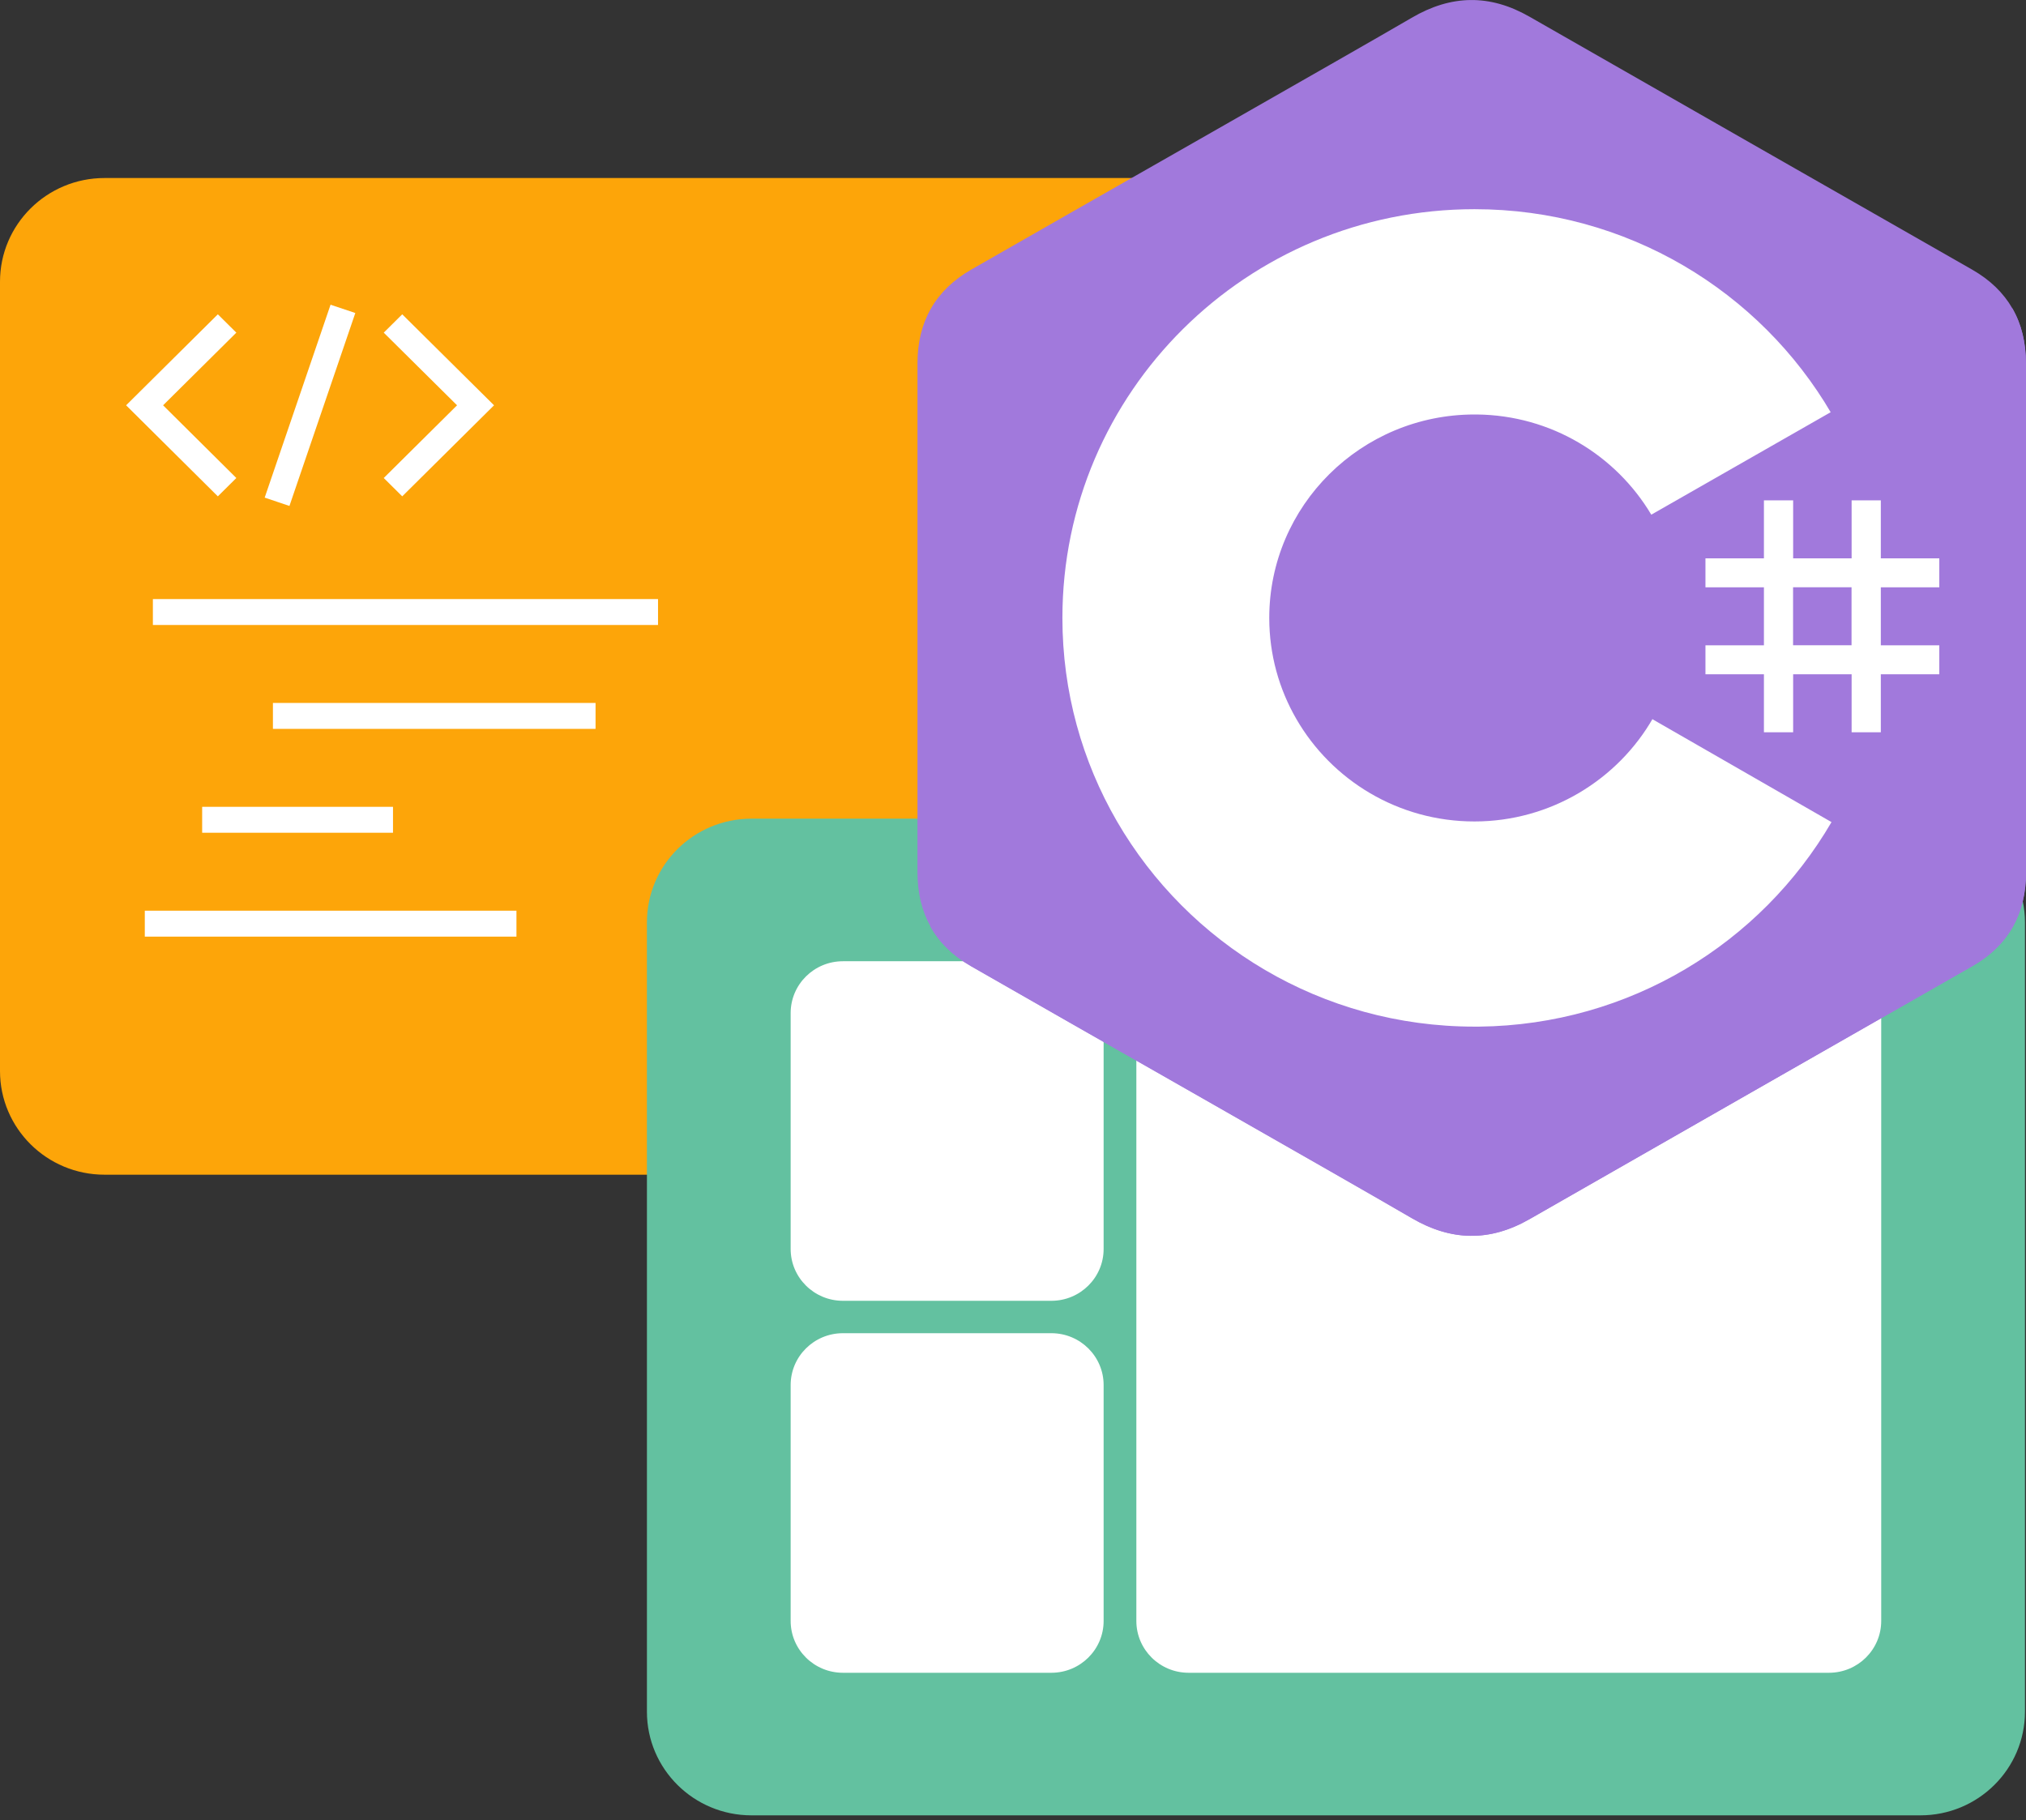
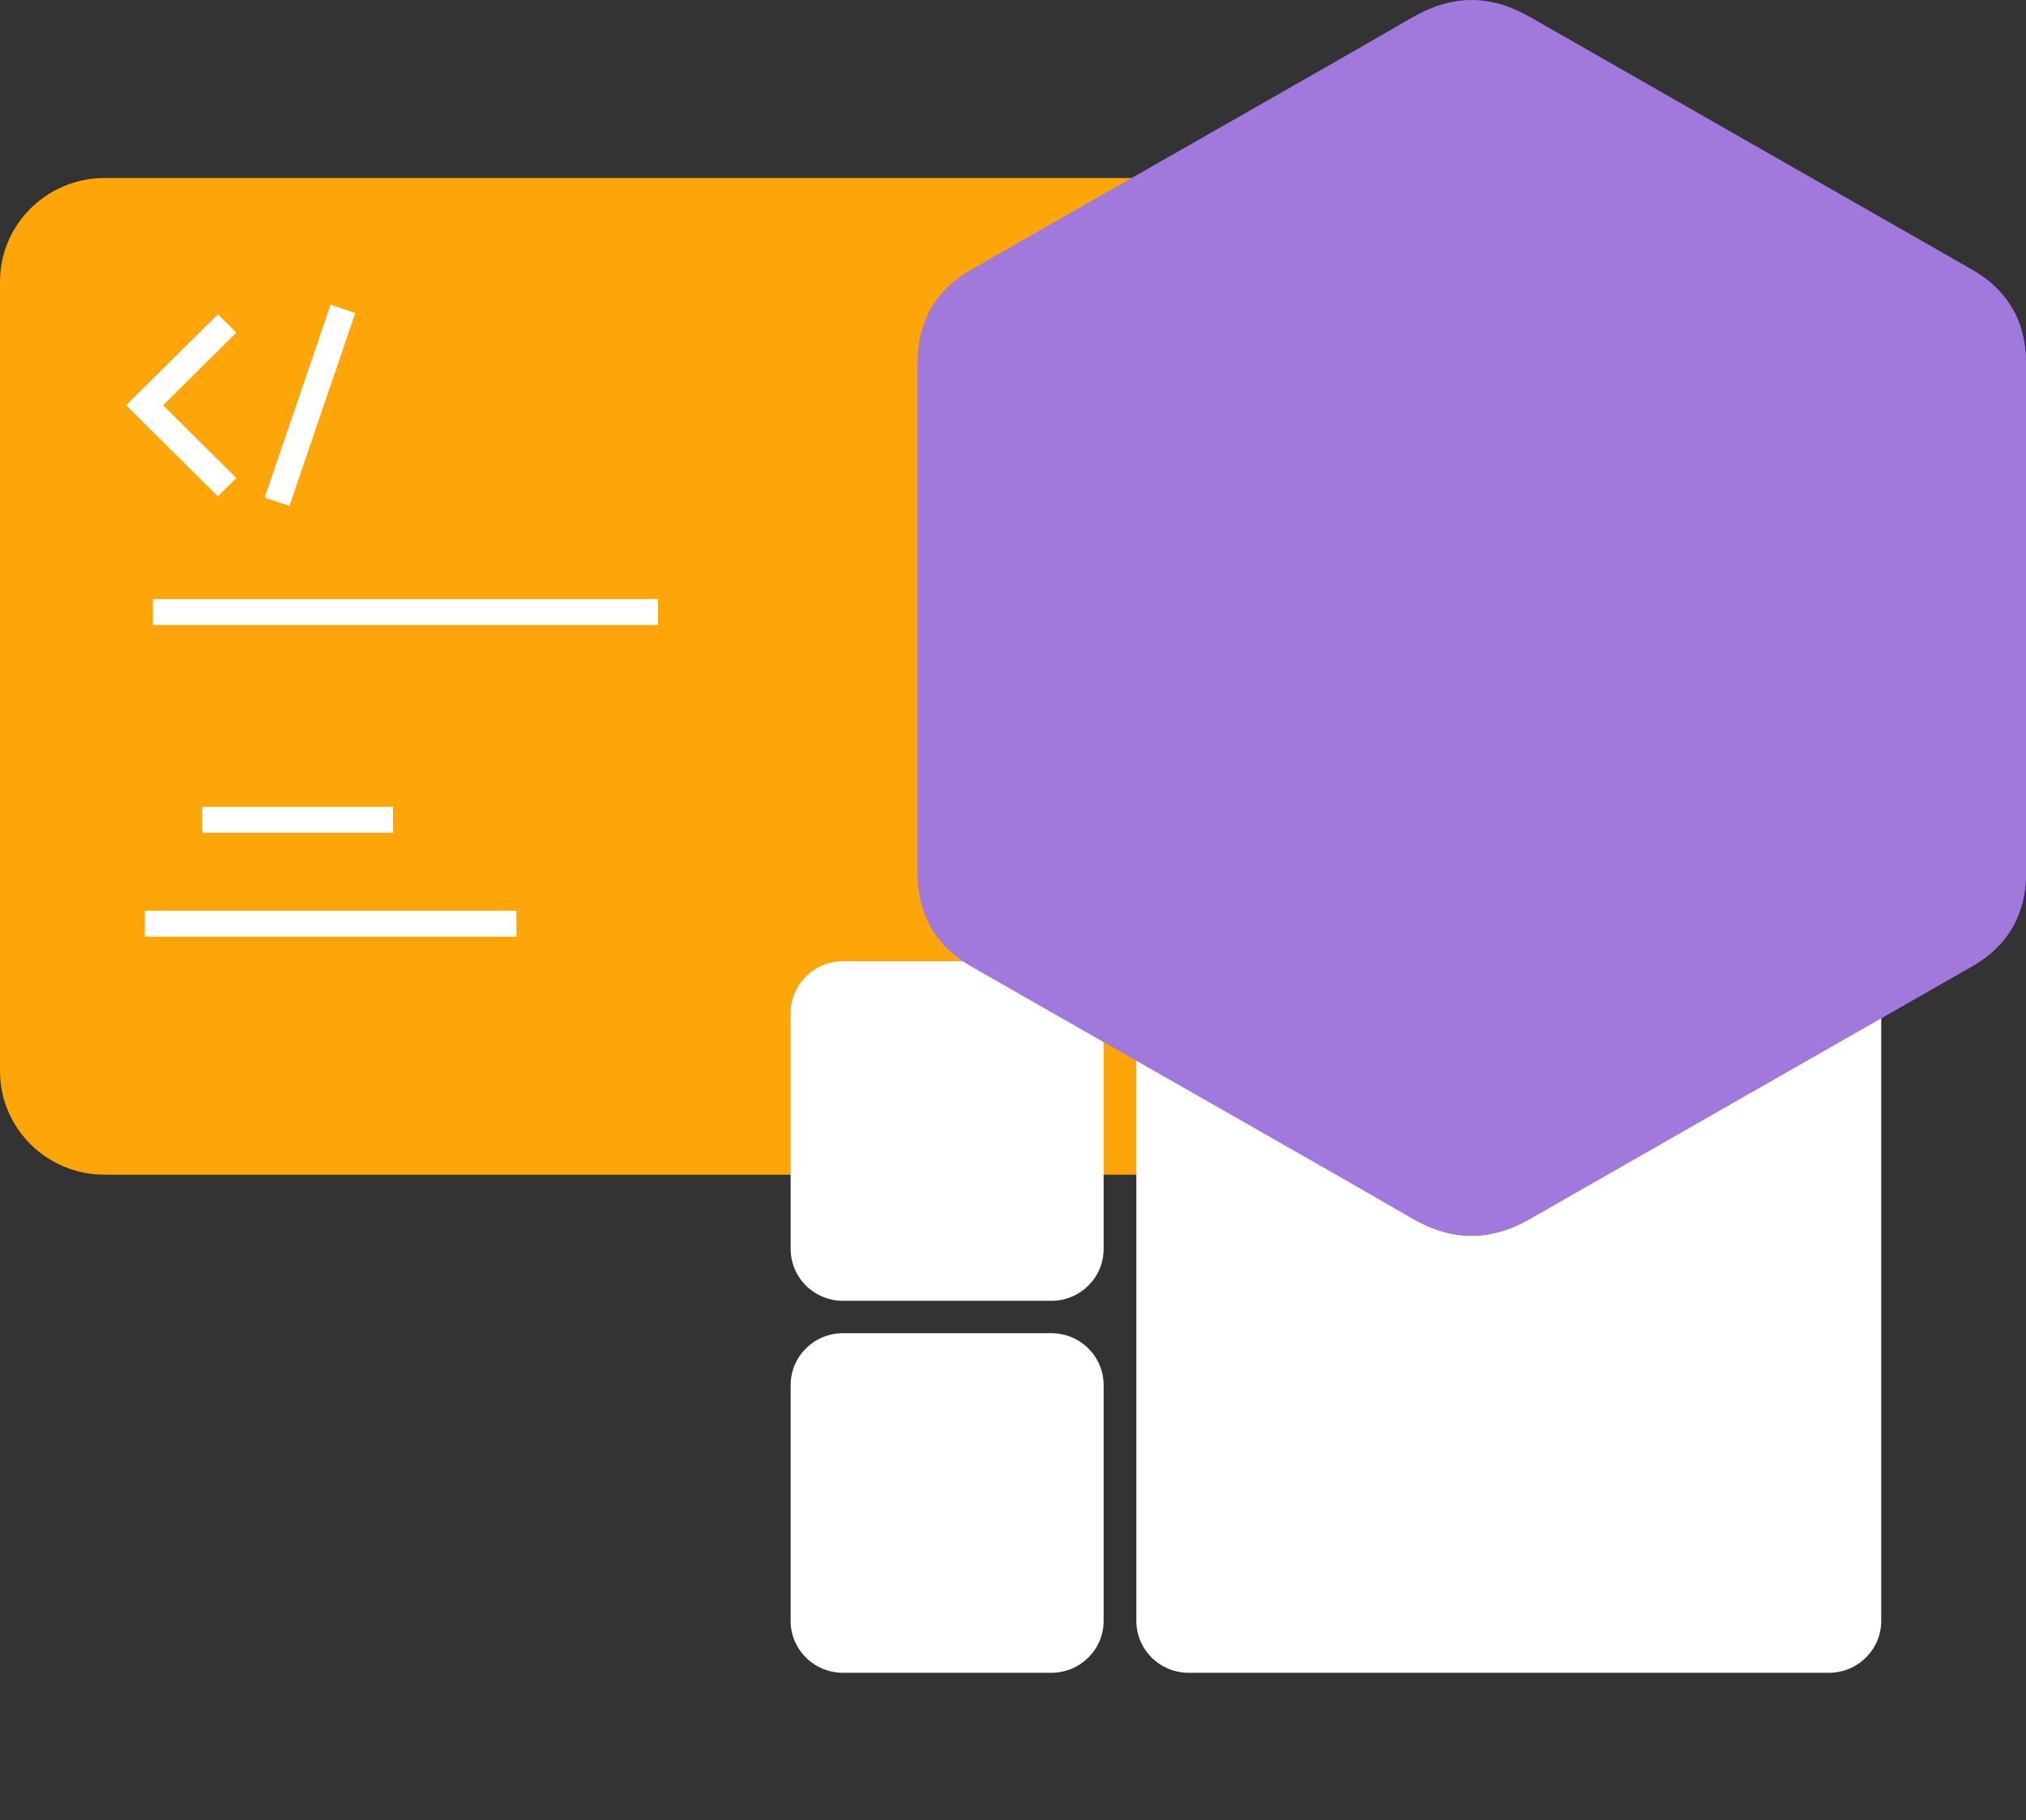
<svg xmlns="http://www.w3.org/2000/svg" width="138" height="124" viewBox="0 0 138 124" fill="none">
  <rect x="0" y="0" width="138" height="124" fill="#333333" stroke="none" />
  <path d="M86.744 12.127H7.121C3.188 12.127 0 15.289 0 19.19V72.958C0 76.859 3.188 80.021 7.121 80.021H86.744C90.677 80.021 93.865 76.859 93.865 72.958V19.19C93.865 15.289 90.677 12.127 86.744 12.127Z" fill="#FDA509" />
  <path d="M14.838 33.811L8.59 27.609L14.838 21.411L16.098 22.66L11.109 27.609L16.098 32.562L14.838 33.811Z" fill="white" />
-   <path d="M27.398 33.811L26.139 32.562L31.132 27.609L26.139 22.66L27.398 21.411L33.651 27.609L27.398 33.811Z" fill="white" />
  <path d="M22.516 20.757L18.029 33.898L19.715 34.465L24.202 21.323L22.516 20.757Z" fill="white" />
  <path d="M44.821 40.809H10.414V42.574H44.821V40.809Z" fill="white" />
-   <path d="M40.566 47.885H18.59V49.651H40.566V47.885Z" fill="white" />
  <path d="M26.769 54.961H13.77V56.727H26.769V54.961Z" fill="white" />
  <path d="M35.178 62.037H9.863V63.803H35.178V62.037Z" fill="white" />
  <g style="mix-blend-mode:multiply">
-     <path d="M130.808 55.768H51.185C47.252 55.768 44.065 58.93 44.065 62.831V116.599C44.065 120.5 47.252 123.662 51.185 123.662H130.808C134.741 123.662 137.929 120.5 137.929 116.599V62.831C137.929 58.93 134.741 55.768 130.808 55.768Z" fill="#63C1A0" />
-   </g>
+     </g>
  <path d="M124.577 65.48H80.963C78.996 65.48 77.402 67.061 77.402 69.011V110.419C77.402 112.369 78.996 113.95 80.963 113.95H124.577C126.544 113.95 128.138 112.369 128.138 110.419V69.011C128.138 67.061 126.544 65.48 124.577 65.48Z" fill="white" />
  <path d="M71.613 65.48H57.416C55.45 65.48 53.855 67.061 53.855 69.011V85.08C53.855 87.03 55.45 88.611 57.416 88.611H71.613C73.579 88.611 75.173 87.03 75.173 85.08V69.011C75.173 67.061 73.579 65.48 71.613 65.48Z" fill="white" />
  <path d="M71.613 90.818H57.416C55.45 90.818 53.855 92.4 53.855 94.35V110.419C53.855 112.369 55.45 113.95 57.416 113.95H71.613C73.579 113.95 75.173 112.369 75.173 110.419V94.35C75.173 92.4 73.579 90.818 71.613 90.818Z" fill="white" />
  <g style="mix-blend-mode:multiply">
    <path d="M137.996 24.752C137.996 23.335 137.689 22.086 137.075 21.013C136.47 19.958 135.562 19.071 134.342 18.373C124.289 12.626 114.226 6.891 104.177 1.135C101.467 -0.415 98.841 -0.362 96.153 1.214C92.152 3.554 72.116 14.939 66.148 18.369C63.691 19.782 62.494 21.94 62.494 24.748C62.494 36.309 62.494 47.875 62.494 59.437C62.494 60.823 62.788 62.045 63.375 63.105C63.981 64.191 64.902 65.1 66.148 65.816C72.116 69.246 92.156 80.63 96.153 82.97C98.846 84.546 101.471 84.599 104.182 83.05C114.231 77.293 124.293 71.563 134.351 65.811C135.597 65.096 136.519 64.187 137.124 63.101C137.711 62.041 138.005 60.818 138.005 59.432C138.005 59.432 138.005 36.314 138.005 24.748" fill="#A179DC" />
  </g>
  <g style="mix-blend-mode:multiply">
    <path d="M100.359 41.981L63.367 63.109C63.972 64.195 64.894 65.104 66.14 65.82C72.108 69.25 92.148 80.635 96.145 82.974C98.837 84.55 101.463 84.603 104.173 83.054C114.223 77.297 124.285 71.567 134.343 65.815C135.589 65.1 136.511 64.191 137.116 63.105L100.355 41.981H100.359Z" fill="#A179DC" />
  </g>
  <g style="mix-blend-mode:multiply">
    <path d="M137.997 24.752C137.997 23.335 137.69 22.085 137.076 21.013L100.359 41.981L137.12 63.105C137.708 62.045 138.001 60.822 138.001 59.436C138.001 59.436 138.001 36.318 138.001 24.752" fill="#A179DC" />
  </g>
-   <path d="M122.139 34.084V38.035H126.122V34.084H128.111V38.035H132.094V40.008H128.111V43.959H132.094V45.932H128.111V49.883H126.122V45.932H122.139V49.883H120.149V45.932H116.166V43.959H120.149V40.008H116.166V38.035H120.149V34.084H122.139ZM126.117 40.004H122.134V43.955H126.117V40.004Z" fill="white" />
-   <path d="M100.439 14.25C110.822 14.25 119.887 19.843 124.743 28.16L124.694 28.081L112.477 35.06C110.07 31.016 105.659 28.288 100.595 28.235H100.434C92.717 28.235 86.455 34.442 86.455 42.096C86.455 44.599 87.127 46.948 88.298 48.974C90.706 53.146 95.236 55.958 100.43 55.958C105.624 55.958 110.212 53.106 112.611 48.89L112.553 48.992L124.752 56.002C119.95 64.244 111.009 69.824 100.746 69.934H100.434C90.016 69.934 80.928 64.306 76.081 55.949C73.718 51.87 72.365 47.138 72.365 42.092C72.365 26.716 84.933 14.25 100.434 14.25H100.439Z" fill="white" />
</svg>